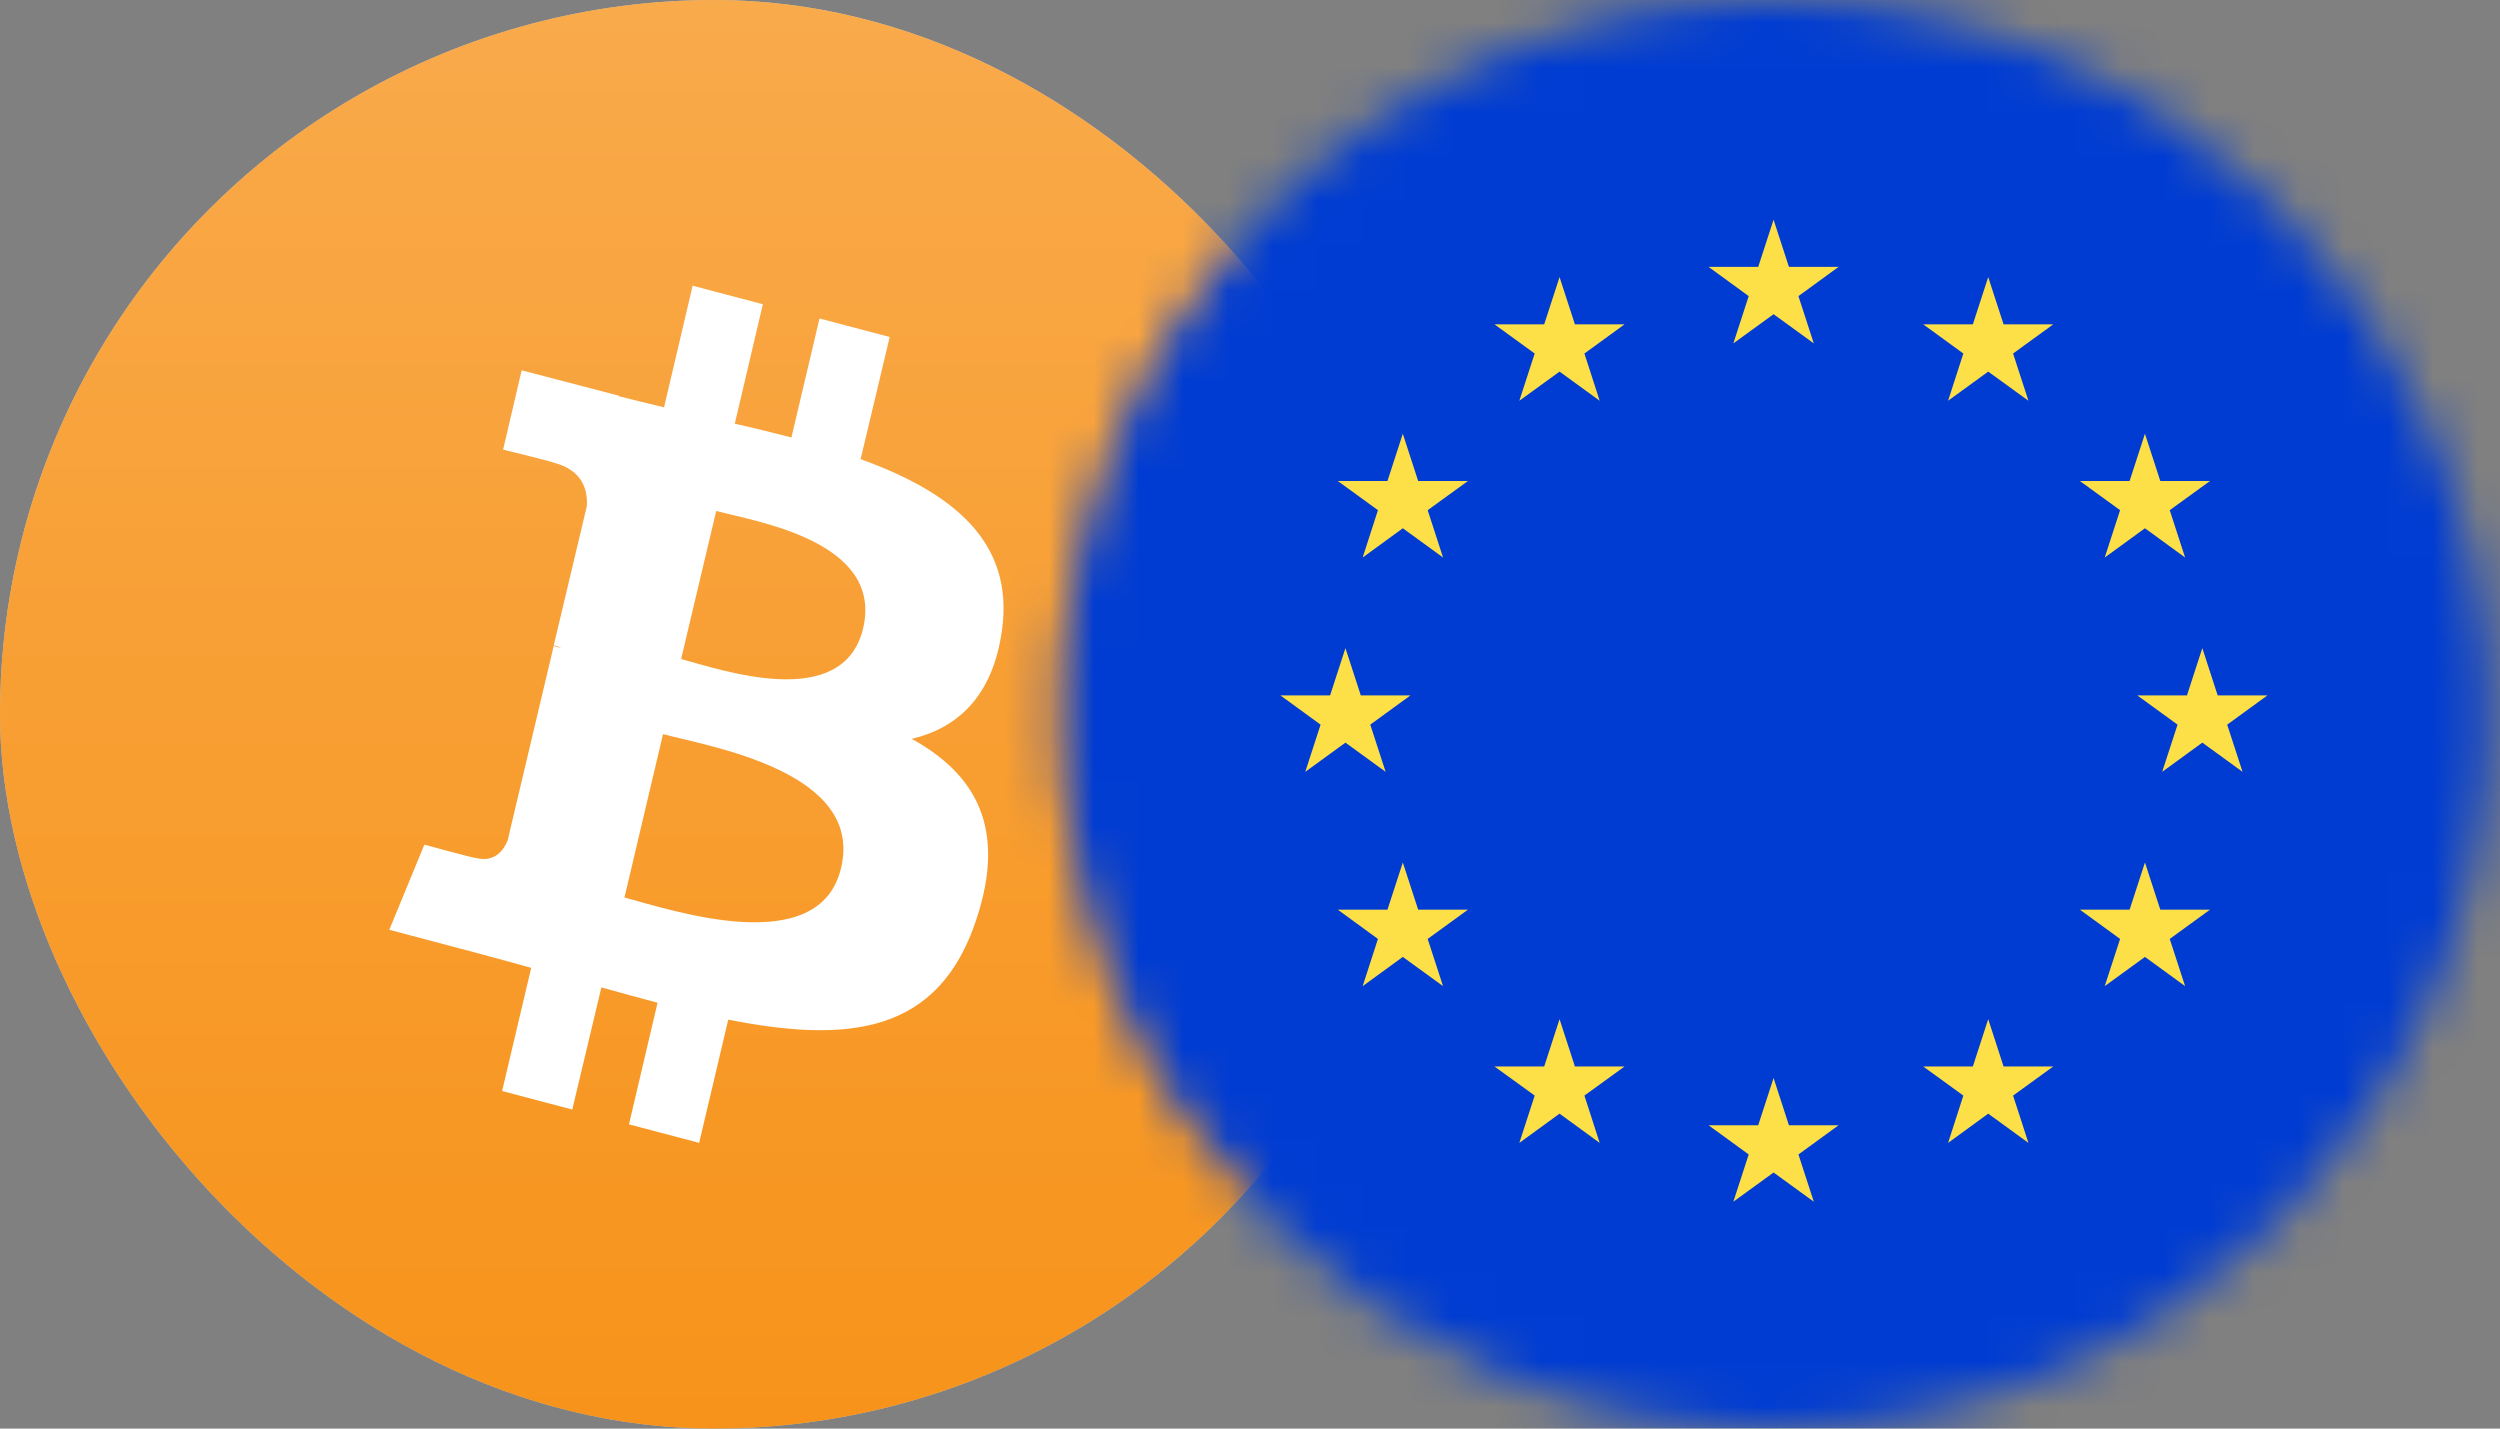
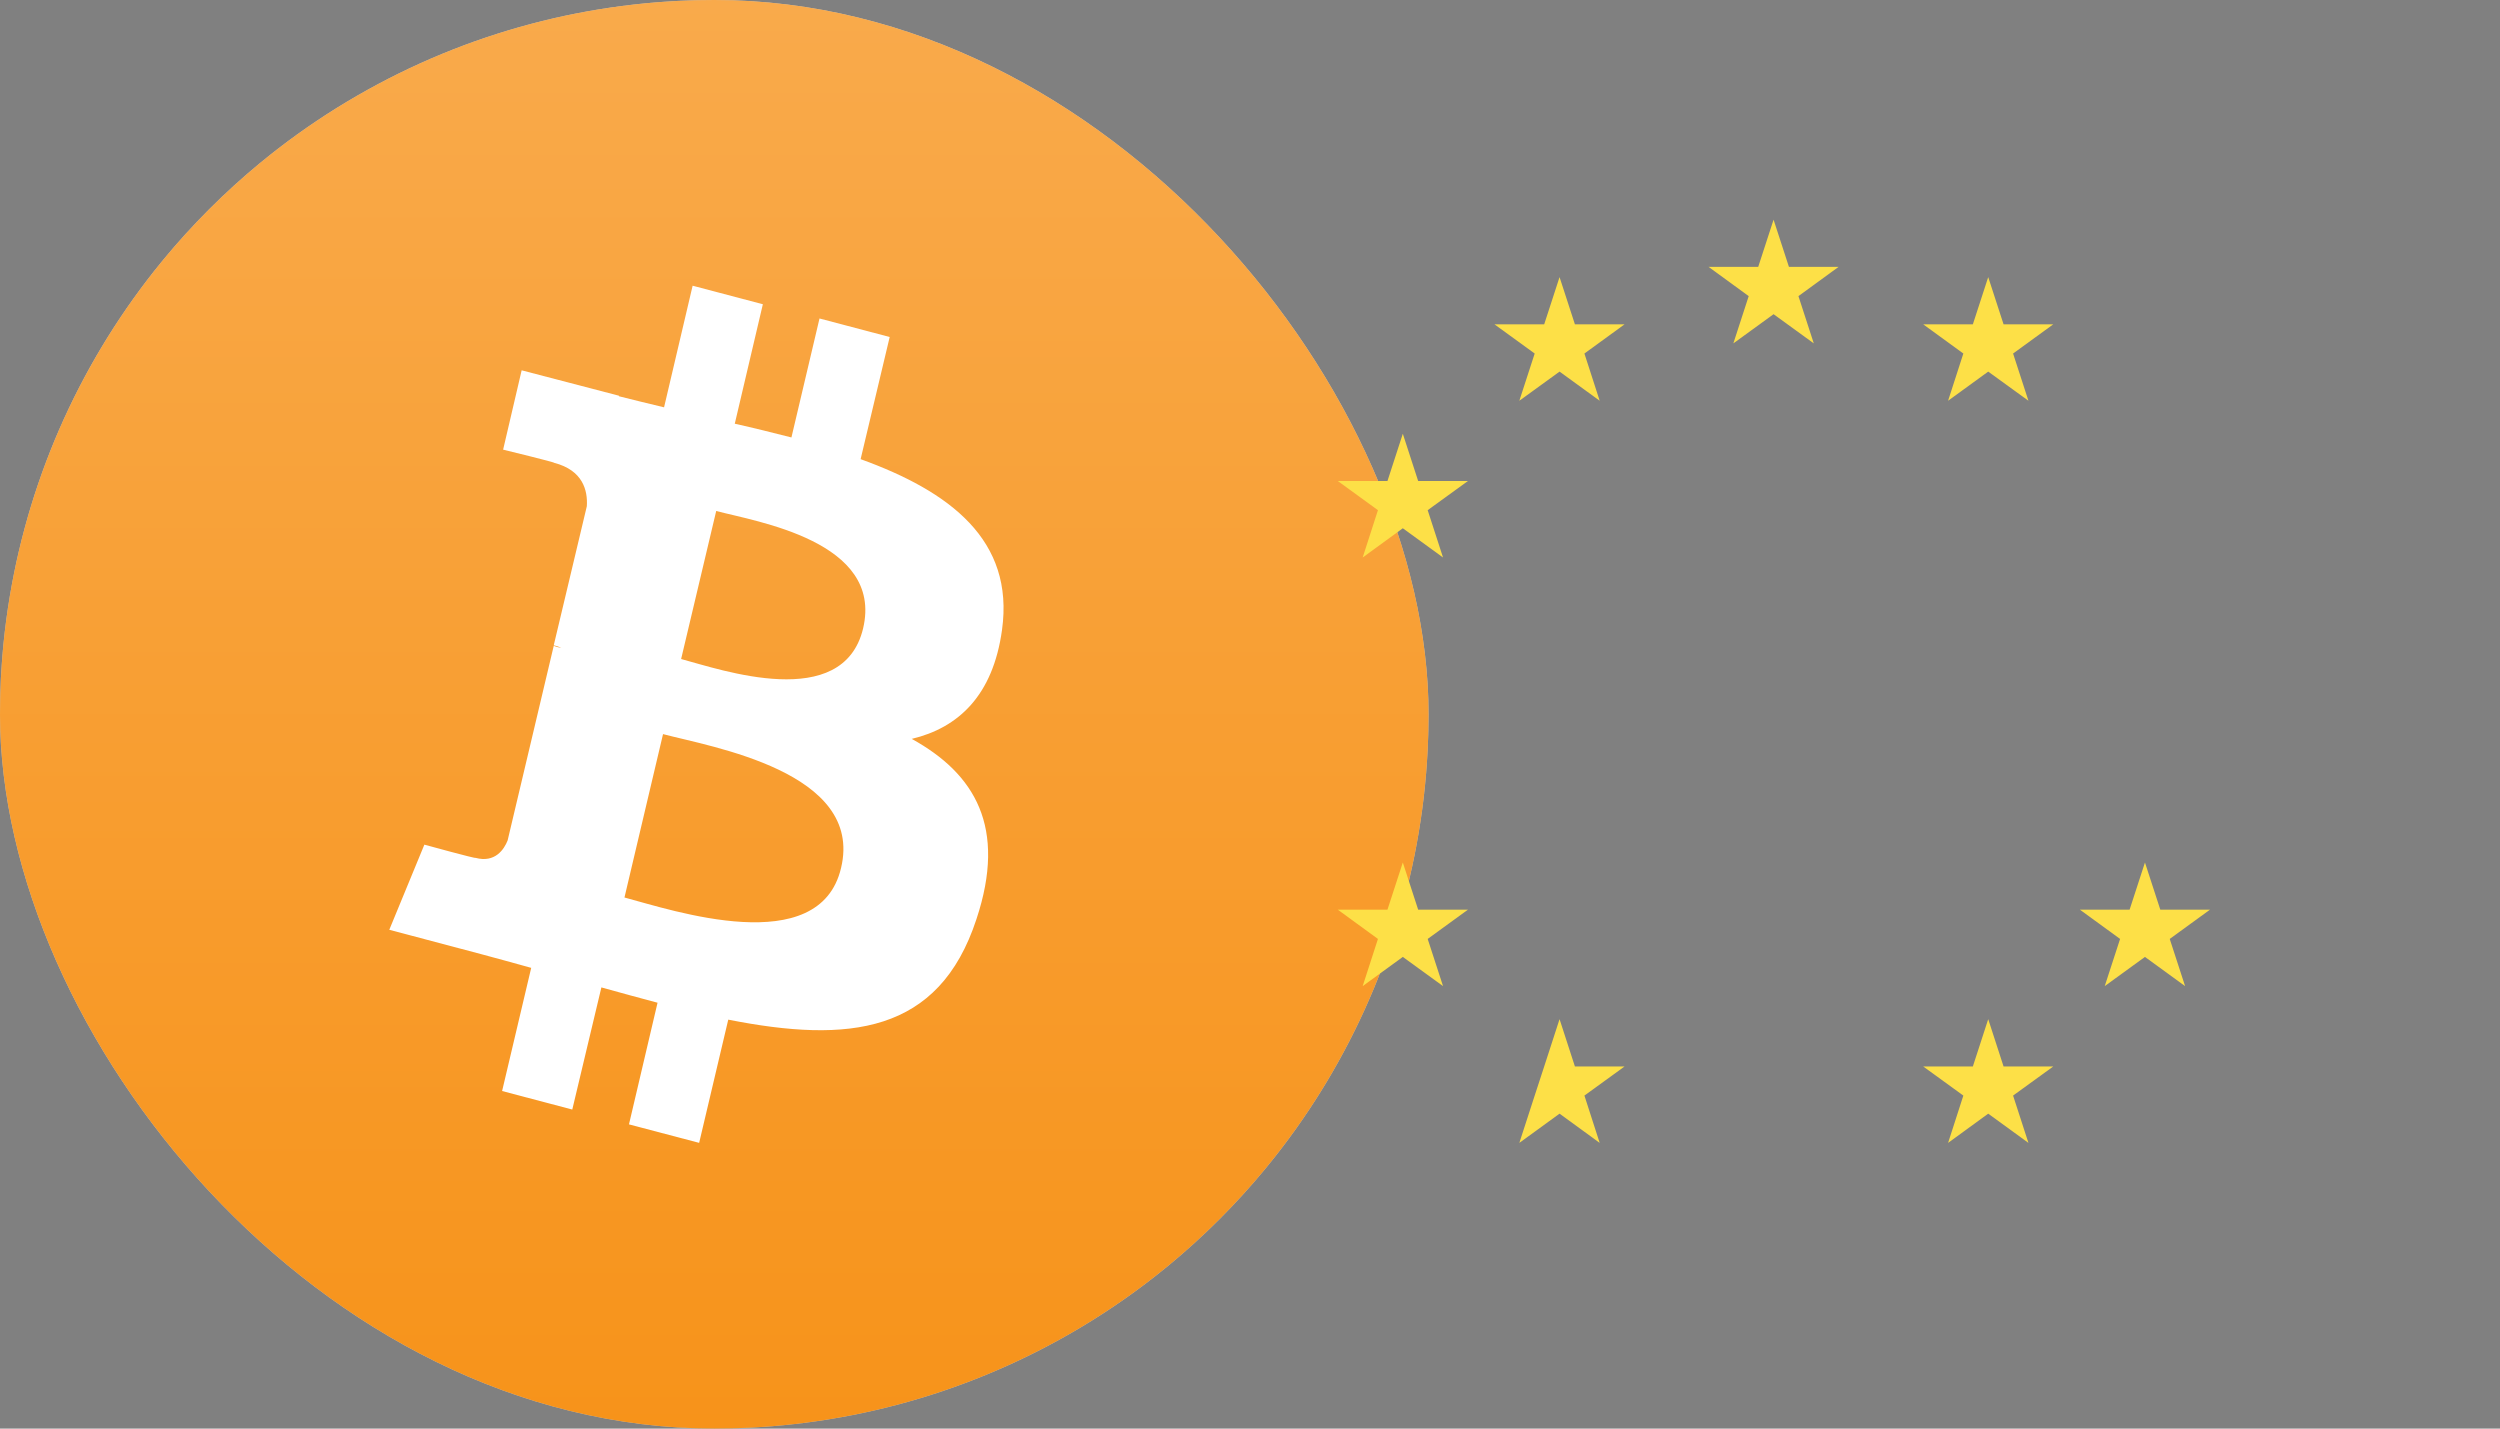
<svg xmlns="http://www.w3.org/2000/svg" width="56" height="32" viewBox="0 0 56 32" fill="none">
  <rect x="0" y="0" width="56" height="32" fill="#808080" stroke="none" />
  <g clip-path="url(#clip0_1773_21545)">
    <circle cx="16" cy="16" r="16" fill="#C4C4C4" />
    <circle cx="16" cy="16" r="16" fill="url(#paint0_linear_1773_21545)" />
    <path d="M22.445 14.111C22.726 12.097 21.277 11.008 19.278 10.285L19.929 7.549L18.357 7.134L17.728 9.799C17.312 9.693 16.885 9.586 16.459 9.491L17.088 6.815L15.515 6.4L14.875 9.124C14.527 9.041 14.19 8.958 13.864 8.876V8.864L11.685 8.295L11.27 10.072C11.27 10.072 12.438 10.356 12.415 10.368C13.055 10.534 13.168 10.984 13.145 11.339L12.404 14.454C12.449 14.466 12.505 14.478 12.572 14.514C12.516 14.502 12.46 14.49 12.404 14.466L11.371 18.825C11.292 19.026 11.09 19.334 10.652 19.216C10.663 19.239 9.506 18.92 9.506 18.92L8.72 20.827L10.775 21.372C11.157 21.478 11.528 21.573 11.899 21.68L11.247 24.439L12.819 24.854L13.471 22.118C13.898 22.236 14.325 22.355 14.729 22.461L14.089 25.186L15.661 25.6L16.313 22.84C19.008 23.373 21.03 23.16 21.872 20.59C22.557 18.529 21.839 17.332 20.423 16.551C21.468 16.302 22.243 15.579 22.445 14.111ZM18.84 19.441C18.357 21.502 15.055 20.388 13.988 20.104L14.852 16.444C15.919 16.729 19.356 17.285 18.84 19.441ZM19.334 14.075C18.885 15.959 16.144 14.999 15.257 14.762L16.043 11.446C16.93 11.683 19.794 12.121 19.334 14.075Z" fill="white" />
  </g>
  <mask id="mask0_1773_21545" style="mask-type:luminance" maskUnits="userSpaceOnUse" x="23" y="0" width="33" height="32">
    <path d="M39.746 32C48.583 32 55.746 24.837 55.746 16C55.746 7.163 48.583 0 39.746 0C30.91 0 23.746 7.163 23.746 16C23.746 24.837 30.91 32 39.746 32Z" fill="white" />
  </mask>
  <g mask="url(#mask0_1773_21545)">
-     <path d="M63.742 -0H15.742V32H63.742V-0Z" fill="#003CD2" />
    <path d="M39.728 4.921L39.384 5.978H38.272L39.171 6.633L38.827 7.692L39.728 7.038L40.629 7.692L40.285 6.633L41.184 5.978H40.072L39.728 4.921Z" fill="#FDE047" />
    <path d="M34.934 6.207L34.59 7.265H33.476L34.377 7.919L34.033 8.977L34.934 8.324L35.833 8.977L35.491 7.919L36.39 7.265H35.278L34.934 6.207Z" fill="#FDE047" />
    <path d="M31.423 9.716L31.079 10.775H29.967L30.866 11.428L30.524 12.488L31.423 11.833L32.324 12.488L31.98 11.428L32.881 10.775H31.767L31.423 9.716Z" fill="#FDE047" />
-     <path d="M30.138 16.635L31.038 17.289L30.694 16.232L31.594 15.577H30.482L30.138 14.518L29.794 15.577H28.681L29.581 16.232L29.238 17.289L30.138 16.635Z" fill="#FDE047" />
    <path d="M31.767 20.377L31.423 19.32L31.079 20.377H29.967L30.866 21.032L30.524 22.089L31.423 21.435L32.324 22.089L31.98 21.032L32.881 20.377H31.767Z" fill="#FDE047" />
-     <path d="M35.278 23.889L34.934 22.829L34.59 23.889H33.476L34.377 24.541L34.033 25.601L34.934 24.946L35.833 25.601L35.491 24.541L36.39 23.889H35.278Z" fill="#FDE047" />
-     <path d="M40.629 26.918L39.728 26.264L38.827 26.918L39.171 25.86L38.272 25.206H39.384L39.728 24.147L40.072 25.206H41.184L40.285 25.86L40.629 26.918Z" fill="#FDE047" />
+     <path d="M35.278 23.889L34.934 22.829L34.59 23.889L34.377 24.541L34.033 25.601L34.934 24.946L35.833 25.601L35.491 24.541L36.39 23.889H35.278Z" fill="#FDE047" />
    <path d="M44.88 23.889L44.536 22.829L44.192 23.889H43.08L43.979 24.541L43.637 25.601L44.536 24.946L45.437 25.601L45.093 24.541L45.993 23.889H44.88Z" fill="#FDE047" />
    <path d="M48.391 20.377L48.047 19.32L47.703 20.377H46.59L47.49 21.032L47.146 22.089L48.047 21.435L48.946 22.089L48.602 21.032L49.503 20.377H48.391Z" fill="#FDE047" />
-     <path d="M50.79 15.577H49.676L49.332 14.518L48.988 15.577H47.876L48.777 16.232L48.433 17.289L49.332 16.635L50.233 17.289L49.889 16.232L50.79 15.577Z" fill="#FDE047" />
-     <path d="M47.146 12.488L48.047 11.833L48.946 12.488L48.602 11.428L49.503 10.775H48.391L48.047 9.716L47.703 10.775H46.59L47.49 11.428L47.146 12.488Z" fill="#FDE047" />
    <path d="M44.536 6.207L44.192 7.265H43.08L43.979 7.919L43.637 8.977L44.536 8.324L45.437 8.977L45.093 7.919L45.993 7.265H44.88L44.536 6.207Z" fill="#FDE047" />
  </g>
  <defs>
    <linearGradient id="paint0_linear_1773_21545" x1="15.992" y1="-0.008" x2="15.992" y2="31.997" gradientUnits="userSpaceOnUse">
      <stop stop-color="#F9AA4B" />
      <stop offset="1" stop-color="#F7931A" />
    </linearGradient>
    <clipPath id="clip0_1773_21545">
      <rect width="32" height="32" rx="16" fill="white" />
    </clipPath>
  </defs>
</svg>